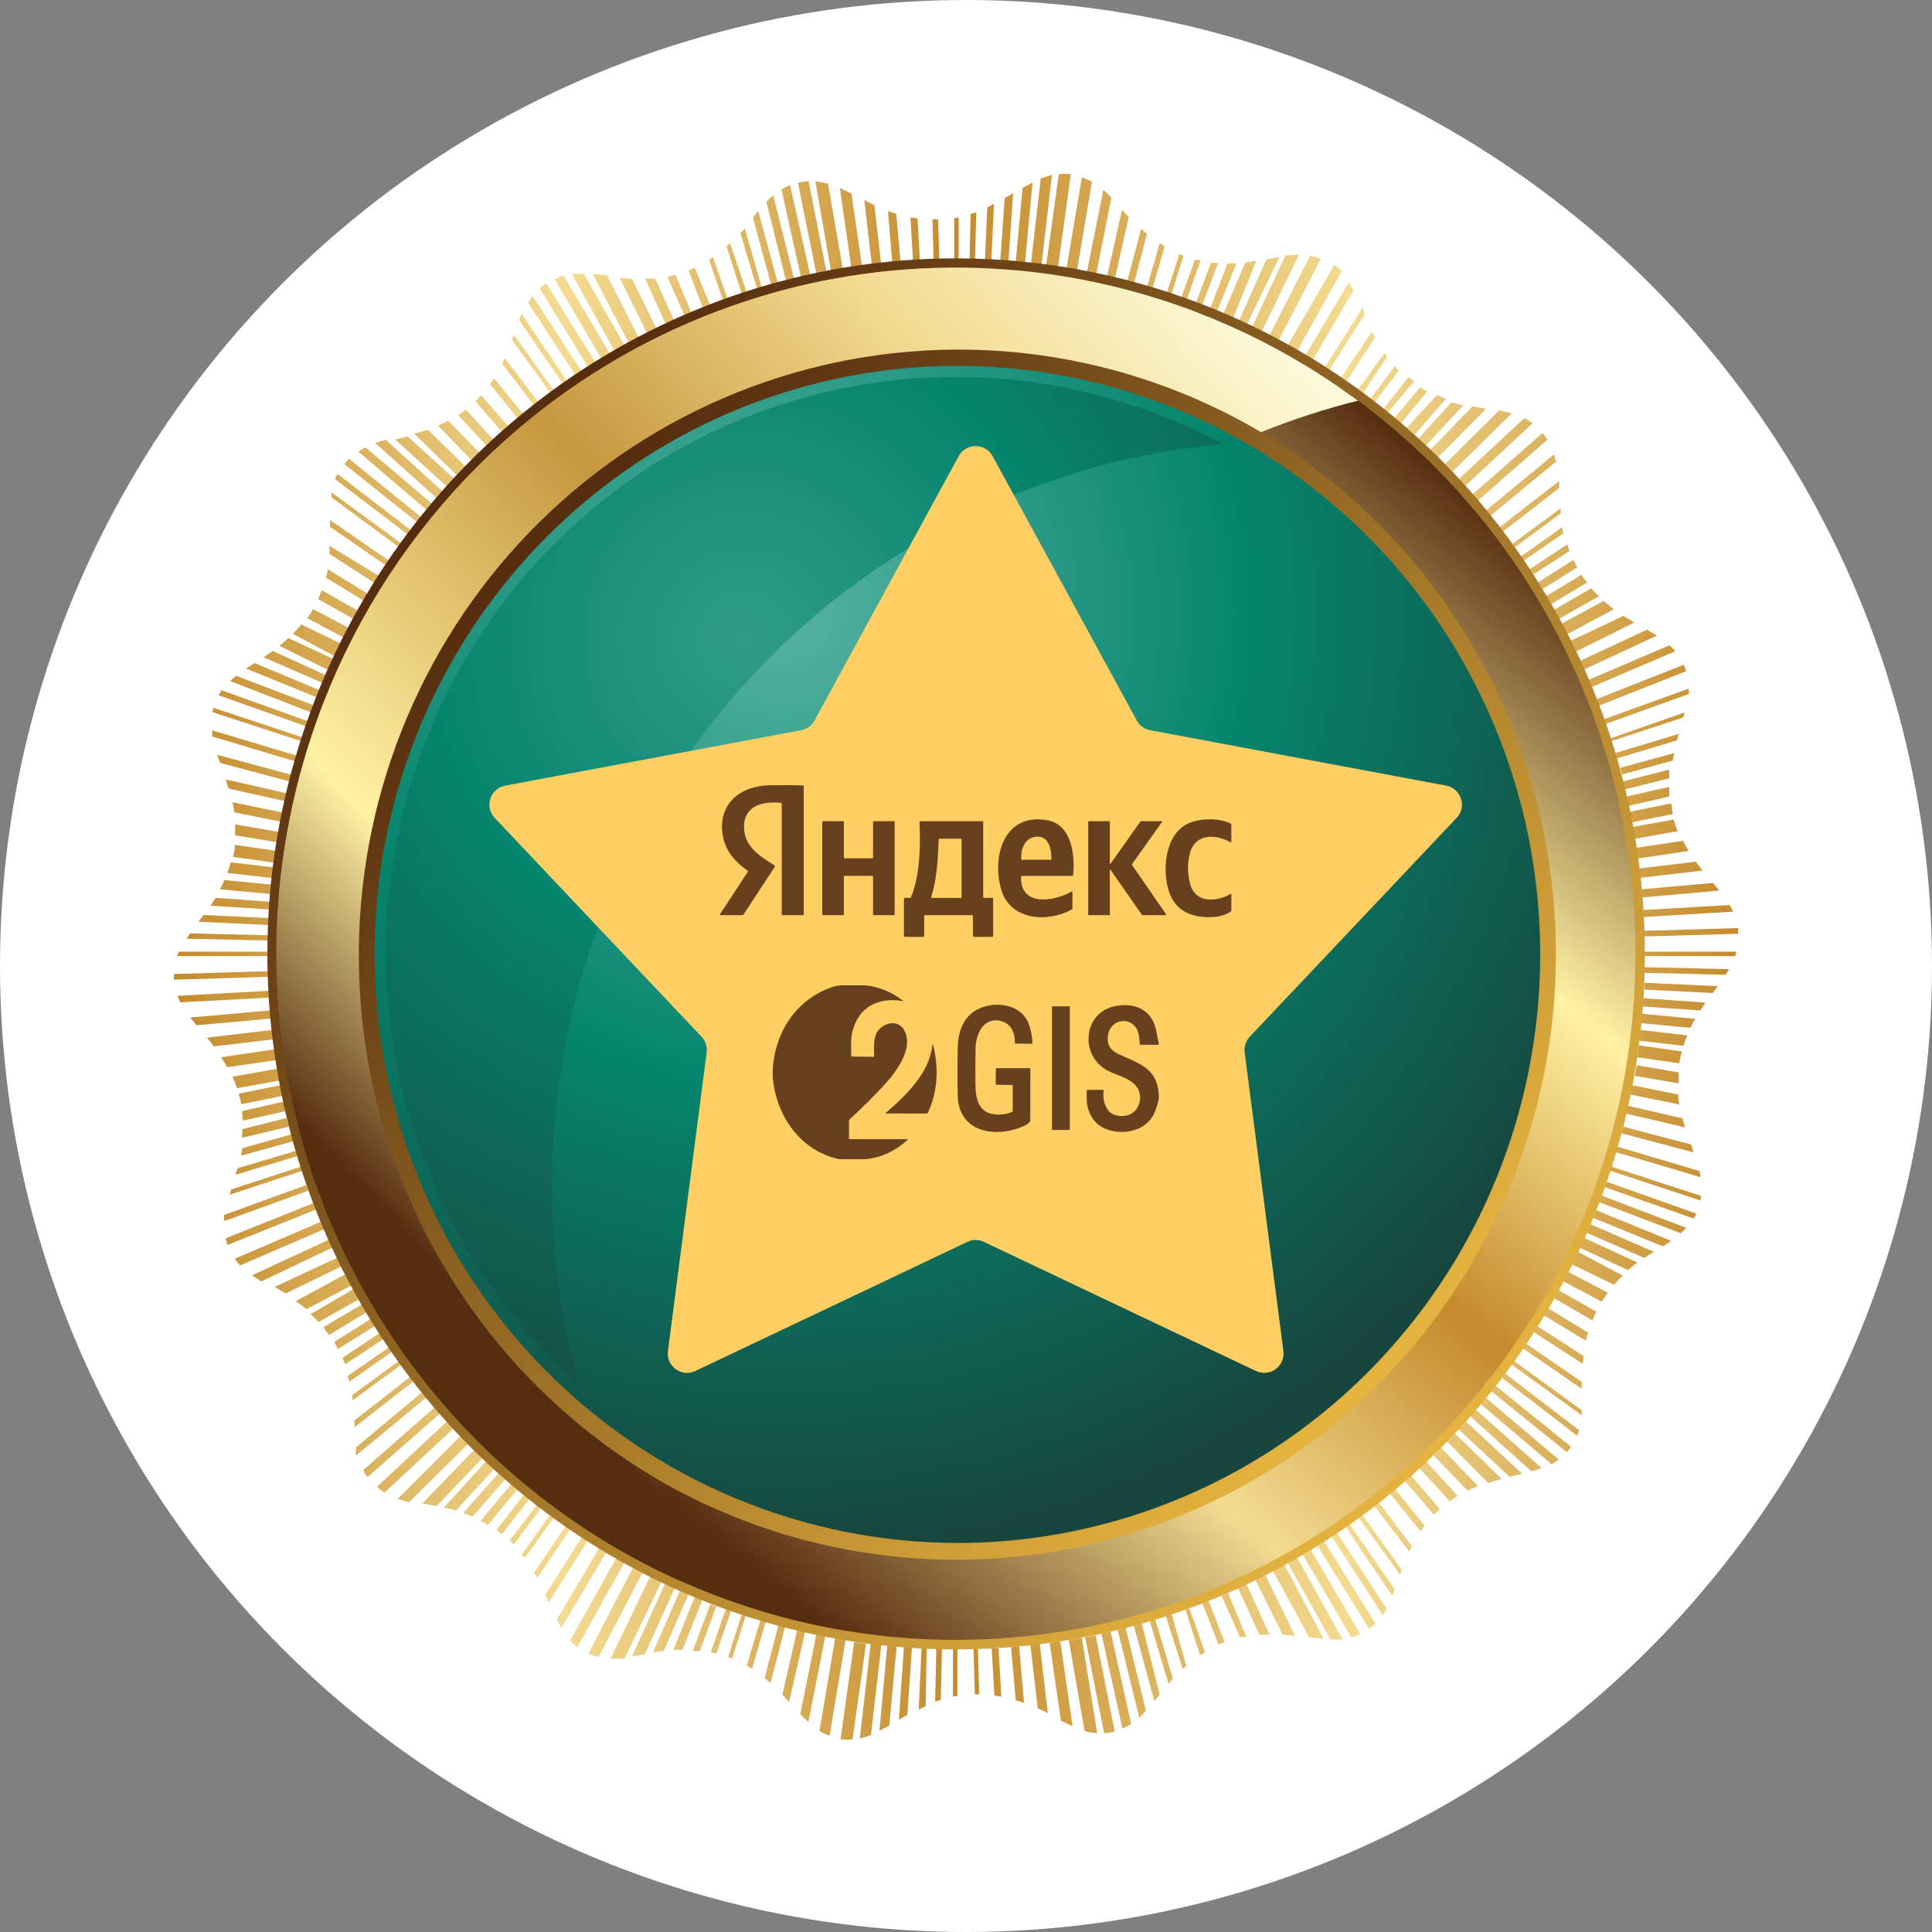
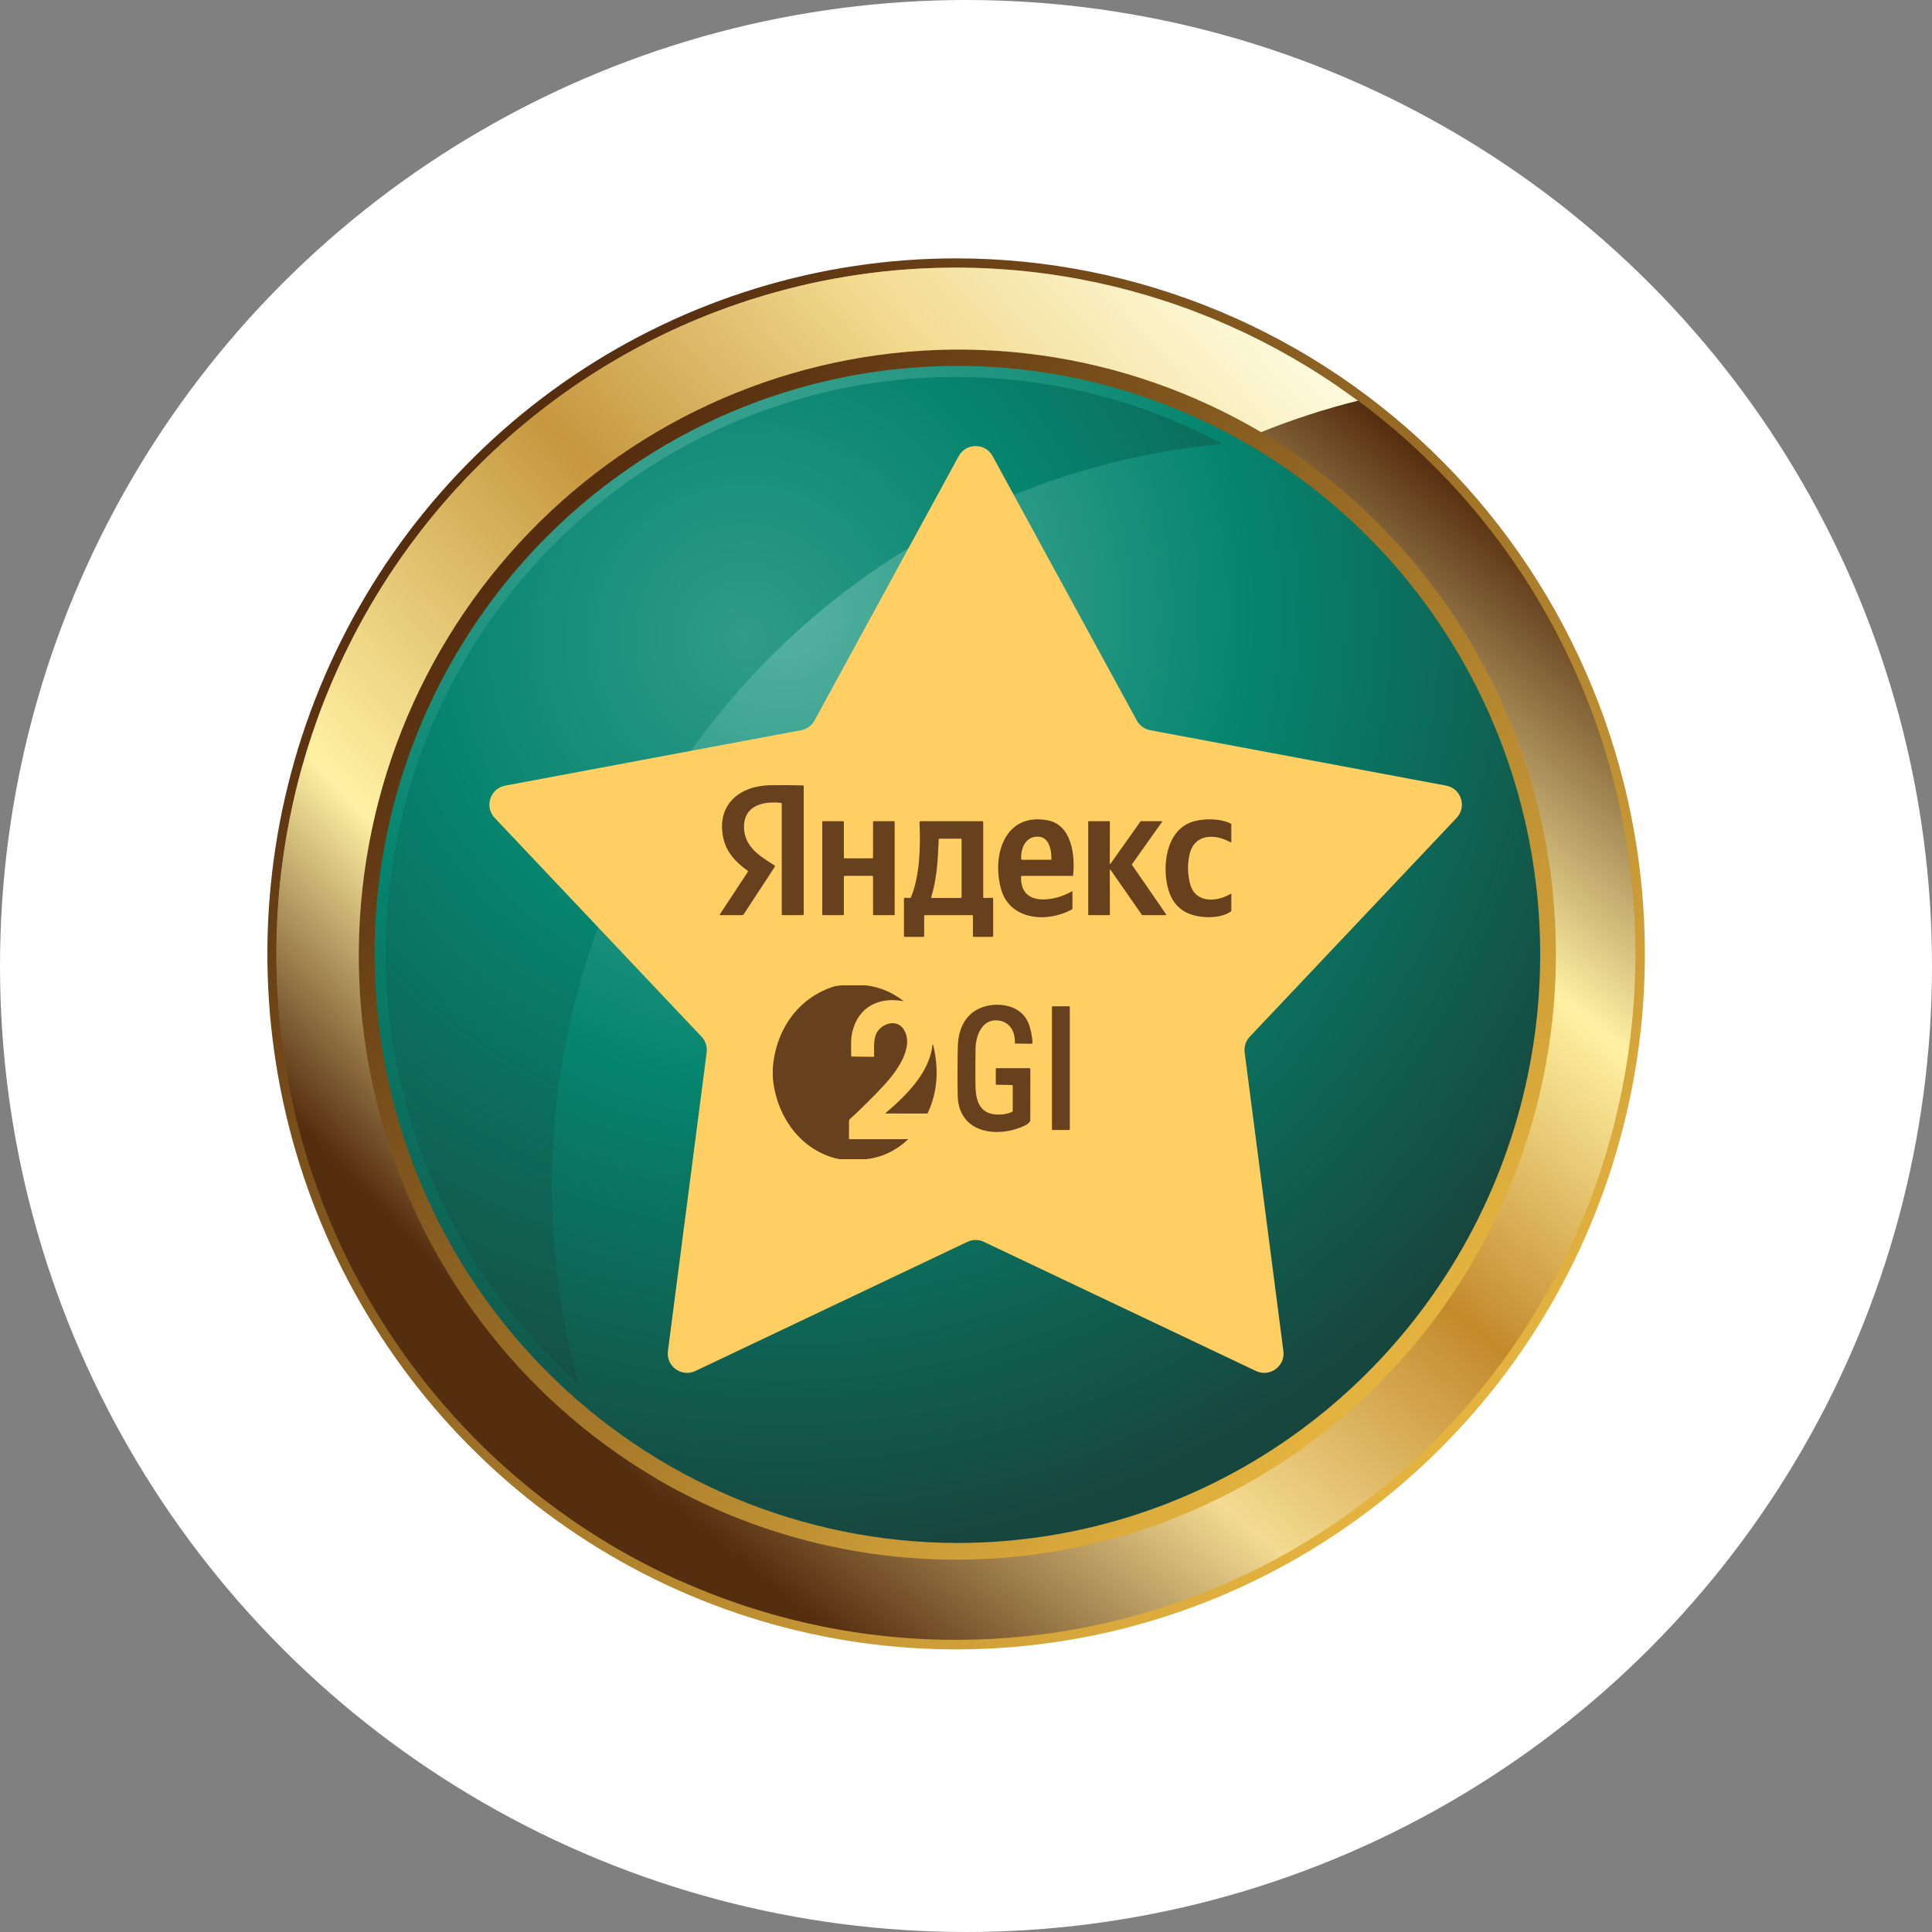
<svg xmlns="http://www.w3.org/2000/svg" width="100" height="100" viewBox="0 0 100 100" fill="none">
  <rect x="0" y="0" width="100" height="100" fill="#808080" stroke="none" />
  <circle cx="50" cy="50" r="50" fill="white" />
-   <path fill-rule="evenodd" clip-rule="evenodd" d="M38.651 86.222L39.358 83.851L39.634 83.936L38.927 86.373L38.665 86.222H38.651ZM38.601 83.622L37.894 85.851L37.688 85.765L38.396 83.551L38.608 83.622H38.601ZM37.844 83.365L37.575 83.265L36.79 85.522C36.886 85.537 36.98 85.558 37.073 85.587L37.844 83.365ZM37.094 83.093L36.224 85.458H35.856L36.762 83.029L37.094 83.158V83.093ZM36.351 82.808L35.962 82.643L34.859 85.394H35.325L36.351 82.822V82.808ZM35.644 82.5L34.356 85.458C34.158 85.458 33.974 85.508 33.79 85.544L35.205 82.308L35.651 82.508L35.644 82.5ZM34.936 82.179L33.373 85.622C33.139 85.665 32.92 85.708 32.708 85.737L34.434 81.943L34.936 82.179ZM34.229 81.836L33.67 81.565L31.597 85.851C31.731 85.862 31.866 85.862 32 85.851H32.319L34.229 81.893V81.836ZM33.274 81.365L32.786 81.1L30.458 85.587C30.626 85.665 30.802 85.728 30.982 85.772L33.274 81.365ZM32.333 80.85L29.885 85.251C29.75 85.15 29.625 85.038 29.51 84.915L31.908 80.629C32.043 80.714 32.191 80.793 32.333 80.872V80.85ZM31.399 80.314L29.05 84.265L29.015 84.186L28.824 83.815L31.038 80.093L31.399 80.314ZM30.423 79.743L28.392 82.951L28.222 82.55L30.125 79.55L30.423 79.743ZM29.517 79.157L29.276 78.986L27.649 81.393C27.706 81.486 27.755 81.586 27.805 81.679L29.517 79.157ZM28.647 78.535L28.463 78.4L27.02 80.457C27.069 80.522 27.112 80.586 27.161 80.643L28.661 78.564L28.647 78.535ZM28.003 78.057L26.588 79.95C26.524 79.879 26.454 79.814 26.383 79.743L27.798 77.878L28.024 78.057H28.003ZM27.395 77.6L25.98 79.407L25.69 79.2L27.105 77.378L27.395 77.6ZM26.779 77.092L26.454 76.821L24.883 78.714L25.258 78.928L26.779 77.092ZM26.171 76.571L25.803 76.249L23.977 78.314C24.14 78.371 24.303 78.428 24.466 78.5L26.164 76.549L26.171 76.571ZM25.576 76.042L23.595 78.185C23.383 78.121 23.178 78.071 22.98 78.028L25.166 75.628L25.576 76.014V76.042ZM24.989 75.456L22.605 77.95L21.862 77.821L24.565 75.021C24.713 75.171 24.855 75.314 25.01 75.456H24.989ZM24.225 74.742L21.19 77.735C21.02 77.735 20.858 77.657 20.695 77.607H20.56L23.857 74.306L24.246 74.706L24.225 74.742ZM23.482 73.963L23.15 73.563L19.506 76.964C19.632 77.07 19.764 77.168 19.902 77.257L23.482 73.927V73.963ZM22.775 73.163L22.499 72.842L18.792 76.099C18.858 76.224 18.933 76.344 19.018 76.457L22.775 73.163ZM22.067 72.341L21.841 72.063L18.424 74.921C18.42 74.971 18.42 75.021 18.424 75.071C18.417 75.161 18.417 75.252 18.424 75.342L22.011 72.377L22.067 72.341ZM21.395 71.499L18.346 73.877V73.52L21.232 71.263L21.409 71.499H21.395ZM20.758 70.641L18.254 72.477C18.254 72.391 18.254 72.306 18.218 72.22L20.624 70.456L20.758 70.641ZM20.32 69.948L20.129 69.741L18.006 71.213C18.006 71.313 18.063 71.413 18.084 71.513L20.32 69.948ZM19.874 69.284C19.803 69.184 19.74 69.091 19.676 68.984L17.723 70.284L17.865 70.62L19.874 69.284ZM19.435 68.612L17.49 69.827L17.306 69.491V69.455L19.223 68.248L19.442 68.612H19.435ZM19.018 67.898L17.03 69.098L16.733 68.705L18.742 67.505C18.82 67.648 18.905 67.791 18.99 67.926L19.018 67.898ZM18.615 67.183L18.339 66.698L16.075 68.019C16.22 68.146 16.357 68.282 16.485 68.427L18.608 67.234L18.615 67.183ZM18.226 66.469C18.127 66.29 18.027 66.105 17.936 65.919L15.311 67.348C15.495 67.476 15.679 67.612 15.863 67.762L18.197 66.533L18.226 66.469ZM17.73 65.519L14.794 66.948L14.214 66.612L17.49 65.083C17.575 65.247 17.652 65.412 17.737 65.583L17.73 65.519ZM17.263 64.547L13.528 66.326C13.36 66.23 13.197 66.125 13.04 66.012L17.03 64.162C17.094 64.311 17.164 64.462 17.235 64.612L17.263 64.547ZM16.782 63.626L16.613 63.233L12.148 65.154C12.232 65.275 12.325 65.39 12.424 65.497L16.782 63.626ZM16.379 62.597L16.252 62.261L11.674 64.097C11.703 64.213 11.739 64.328 11.78 64.44L16.379 62.597ZM16.004 61.611L11.604 63.204V63.14C11.604 63.054 11.604 62.968 11.604 62.883L15.848 61.34C15.884 61.432 15.912 61.525 15.947 61.611H16.004ZM15.657 60.597C15.657 60.525 15.608 60.454 15.587 60.382L11.957 61.568C11.957 61.661 11.908 61.747 11.88 61.84L15.657 60.597ZM15.417 59.832L12.198 60.804C12.198 60.697 12.261 60.582 12.29 60.468L15.367 59.553L15.452 59.832H15.417ZM15.198 59.061C15.198 58.946 15.134 58.825 15.098 58.711L12.537 59.432C12.537 59.561 12.495 59.696 12.474 59.818L15.226 59.061H15.198ZM14.985 58.31L12.537 58.889C12.537 58.746 12.537 58.596 12.537 58.446L14.844 57.867C14.844 58.003 14.908 58.146 14.943 58.282L14.985 58.31ZM14.801 57.503C14.759 57.339 14.731 57.182 14.695 57.017L12.537 57.51C12.537 57.682 12.537 57.846 12.587 58.003L14.816 57.503H14.801ZM14.66 56.717L12.495 57.153C12.457 56.97 12.41 56.789 12.354 56.61L14.525 56.167C14.525 56.346 14.589 56.532 14.632 56.717H14.66ZM14.504 55.924L14.398 55.31L12.035 55.731C12.12 55.917 12.198 56.117 12.269 56.324L14.504 55.924ZM14.327 54.867L11.759 55.239C11.66 55.06 11.554 54.888 11.448 54.724L14.221 54.31C14.221 54.495 14.271 54.681 14.299 54.867H14.327ZM14.179 53.795L11.073 54.16C10.955 54.003 10.835 53.852 10.712 53.71L14.101 53.31C14.101 53.474 14.101 53.638 14.15 53.803L14.179 53.795ZM14.066 52.717L10.167 53.067L9.849 52.667L14.03 52.295C14.03 52.438 14.03 52.581 14.03 52.717H14.066ZM13.952 51.638L9.34 51.881C9.275 51.775 9.223 51.663 9.184 51.545L13.952 51.281C13.952 51.402 13.952 51.523 13.952 51.638ZM13.903 50.559L9 50.709C9 50.609 9 50.509 9 50.416L13.896 50.266C13.896 50.366 13.896 50.466 13.896 50.559H13.903ZM13.903 49.487H9.17C9.196 49.41 9.227 49.333 9.262 49.259H13.889V49.487H13.903ZM13.903 48.68L9.658 48.587L9.835 48.309L13.896 48.409V48.694L13.903 48.68ZM13.952 47.88L10.274 47.709L10.535 47.358L13.952 47.523C13.952 47.637 13.952 47.759 13.952 47.88ZM13.952 47.073L10.896 46.88C10.981 46.751 11.073 46.615 11.158 46.473L13.988 46.673C13.988 46.816 13.988 46.959 13.988 47.094L13.952 47.073ZM14.009 46.273L11.391 46.03C11.469 45.88 11.547 45.715 11.618 45.551L14.051 45.787L14.009 46.273ZM14.094 45.451L11.766 45.18C11.83 45.008 11.894 44.822 11.943 44.637L14.158 44.894L14.094 45.451ZM14.186 44.658L14.271 44.036L12.148 43.729V43.879C12.148 44.044 12.092 44.201 12.056 44.351L13.804 44.594L14.221 44.658H14.186ZM14.341 43.594L12.169 43.236C12.169 43.044 12.169 42.858 12.169 42.672L14.426 43.058C14.426 43.243 14.363 43.429 14.334 43.615L14.341 43.594ZM14.525 42.529L12.12 42.043C12.12 41.865 12.07 41.686 12.035 41.522L14.66 42.065C14.66 42.222 14.596 42.386 14.561 42.55L14.525 42.529ZM14.745 41.465L11.83 40.815C11.787 40.65 11.731 40.493 11.681 40.343L14.823 41.057C14.823 41.2 14.759 41.336 14.724 41.472L14.745 41.465ZM14.992 40.45C14.992 40.336 15.056 40.222 15.084 40.1L11.243 39.071L11.391 39.486L14.992 40.45ZM15.275 39.407L10.981 38.121C10.981 38.043 10.981 37.964 10.981 37.885V37.8L15.367 39.114L15.283 39.393L15.275 39.407ZM15.587 38.378C15.587 38.307 15.636 38.236 15.657 38.164L11.045 36.635C11.045 36.707 11.009 36.785 10.988 36.857L15.587 38.364V38.378ZM15.841 37.593L11.313 35.985C11.363 35.899 11.412 35.814 11.469 35.728L15.933 37.328L15.841 37.593ZM16.11 36.878L11.908 35.249L12.219 34.978L16.238 36.507L16.11 36.849V36.878ZM16.393 36.121C16.443 35.992 16.499 35.864 16.556 35.728L13.174 34.321C13.026 34.413 12.877 34.506 12.736 34.606L16.393 36.092V36.121ZM16.697 35.406L16.889 34.956L14.115 33.692L13.641 34.02L16.697 35.349V35.406ZM17.016 34.692L14.462 33.428C14.617 33.306 14.773 33.17 14.929 33.027L17.249 34.106L17.016 34.613V34.692ZM17.348 33.978L15.162 32.806C15.304 32.656 15.452 32.499 15.594 32.32L17.624 33.306L17.348 33.87V33.978ZM17.822 33.013C17.907 32.849 17.992 32.684 18.084 32.52L16.209 31.527C16.11 31.692 16.011 31.849 15.905 31.999L17.822 33.013ZM18.332 32.063L16.464 31.006C16.535 30.849 16.598 30.698 16.655 30.548L18.565 31.634L18.332 32.063ZM18.862 31.127C18.933 31.006 19.004 30.877 19.082 30.756L16.959 29.462C16.959 29.605 16.903 29.755 16.867 29.898L18.877 31.127H18.862ZM19.421 30.198L17.051 28.669C17.051 28.527 17.051 28.391 17.051 28.255L19.612 29.805C19.541 29.905 19.478 30.006 19.414 30.105L19.421 30.198ZM20.009 29.298L20.178 29.055L17.079 26.912V27.269L20.001 29.284L20.009 29.298ZM20.624 28.305L20.758 28.119L17.157 25.483C17.157 25.569 17.157 25.655 17.157 25.74L20.624 28.305ZM21.098 27.662L17.348 24.805C17.348 24.712 17.433 24.619 17.476 24.533L21.275 27.455L21.098 27.691V27.662ZM21.586 27.026L17.822 24.019C17.899 23.923 17.982 23.833 18.07 23.747L21.805 26.769C21.735 26.862 21.657 26.955 21.586 27.055V27.026ZM22.081 26.398L18.544 23.369C18.652 23.295 18.765 23.23 18.884 23.176H18.94L22.393 26.098L22.117 26.419L22.081 26.398ZM22.598 25.783L19.414 22.926C19.591 22.869 19.782 22.811 19.973 22.768L22.923 25.448L22.598 25.812V25.783ZM23.128 25.183L23.503 24.776L21.098 22.59L20.447 22.74L23.15 25.205L23.128 25.183ZM23.666 24.597L24.098 24.147L22.145 22.24C21.912 22.318 21.685 22.383 21.438 22.447L23.638 24.59L23.666 24.597ZM24.416 23.826L24.812 23.433L23.206 21.775C23.032 21.871 22.855 21.956 22.676 22.033L24.416 23.826ZM25.187 23.076L23.716 21.49L24.119 21.204L25.534 22.761L25.18 23.097L25.187 23.076ZM25.98 22.361L24.607 20.761C24.713 20.661 24.805 20.561 24.904 20.461L26.319 22.076L26.001 22.361H25.98ZM26.793 21.647L27.069 21.418L25.569 19.575C25.506 19.682 25.435 19.782 25.364 19.882L26.779 21.647H26.793ZM27.628 20.968L27.855 20.797L26.128 18.539C26.086 18.632 26.043 18.732 25.994 18.832L27.628 20.975V20.968ZM28.477 20.325L26.503 17.589L26.595 17.332L28.661 20.189L28.477 20.325ZM29.121 19.854L26.871 16.567C26.913 16.453 26.956 16.346 26.998 16.246L29.361 19.732C29.284 19.791 29.204 19.846 29.121 19.896V19.854ZM29.779 19.404L27.317 15.646L27.395 15.589C27.447 15.496 27.506 15.408 27.572 15.324L30.111 19.225L29.814 19.425L29.779 19.404ZM30.451 18.961L30.805 18.739L28.279 14.674C28.157 14.749 28.041 14.832 27.932 14.924L30.451 19.018V18.961ZM31.123 18.539L31.548 18.289L29.177 14.274C29.014 14.313 28.856 14.368 28.703 14.438L31.123 18.561V18.539ZM31.831 18.132L32.319 17.86L30.225 14.188C30.017 14.171 29.809 14.171 29.602 14.188L31.795 18.139L31.831 18.132ZM32.538 17.739L30.67 14.167L31.42 14.26L33.054 17.468L32.503 17.76L32.538 17.739ZM33.486 17.239L32.071 14.381L32.715 14.438L33.974 17.003L33.479 17.253L33.486 17.239ZM34.448 16.767L34.887 16.56L33.911 14.417C33.727 14.417 33.557 14.417 33.387 14.417L34.448 16.753V16.767ZM35.425 16.325L34.54 14.324L34.958 14.224L35.778 16.16L35.389 16.325H35.425ZM36.415 15.91L36.748 15.781L35.962 13.86L35.637 14.003L36.38 15.932L36.415 15.91ZM37.413 15.524L36.705 13.46L36.896 13.303L37.653 15.446L37.377 15.539L37.413 15.524ZM38.424 15.174L38.637 15.103L37.788 12.588L37.604 12.752L38.389 15.189L38.424 15.174ZM39.181 14.931L38.325 12.074L38.552 11.816L39.422 14.874L39.146 14.953L39.181 14.931ZM39.91 14.731L40.257 14.639L39.245 10.924L38.969 11.259L39.91 14.731ZM40.681 14.524L39.669 10.445C39.783 10.323 39.903 10.216 40.023 10.109L41.092 14.396L40.681 14.503V14.524ZM41.452 14.331L41.933 14.224L40.893 9.58C40.739 9.641 40.59 9.715 40.448 9.802L41.452 14.331ZM42.252 14.16L41.297 9.459C41.478 9.416 41.663 9.388 41.849 9.373L42.775 14.053L42.252 14.16ZM43.009 14.017L43.624 13.917L42.853 9.488H42.754C42.574 9.438 42.389 9.406 42.202 9.395L43.009 14.017ZM44.063 13.838L43.469 9.73C43.667 9.816 43.865 9.916 44.07 10.016L44.615 13.767L44.063 13.845V13.838ZM45.124 13.695L44.735 10.359L45.259 10.623L45.605 13.638L45.124 13.695ZM46.185 13.581L45.959 10.924L46.391 11.066L46.61 13.538L46.185 13.581ZM47.254 13.495L47.126 11.252L47.487 11.309L47.615 13.453H47.254V13.495ZM48.322 13.445L48.265 11.352H48.556L48.619 13.417H48.329L48.322 13.445ZM49.39 13.445V11.302L49.617 11.259V13.41H49.39V13.445ZM50.183 13.445L50.239 11.081L50.529 10.988L50.473 13.453L50.183 13.445ZM50.982 13.445L51.102 10.731L51.449 10.545L51.315 13.453H50.961L50.982 13.445ZM51.775 13.488L52.001 10.259L52.44 10.002L52.199 13.517H51.775V13.488ZM52.574 13.553L52.928 9.73C53.098 9.63 53.267 9.538 53.444 9.452L53.055 13.588L52.574 13.545V13.553ZM53.366 13.624L53.911 13.688L54.449 9.066C54.338 9.086 54.23 9.115 54.123 9.152L53.869 9.238L53.366 13.617V13.624ZM54.152 13.717L54.803 9.016C55.01 8.995 55.218 8.995 55.425 9.016L54.767 13.803L54.152 13.71V13.717ZM55.206 13.874L55.751 13.967L56.522 9.409C56.356 9.314 56.18 9.237 55.998 9.18L55.206 13.867V13.874ZM56.26 14.067L57.109 9.83C57.251 9.952 57.385 10.088 57.526 10.23L56.748 14.153L56.267 14.06L56.26 14.067ZM57.307 14.281L57.717 14.381L58.425 11.231C58.305 11.109 58.191 10.981 58.078 10.859L57.307 14.274V14.281ZM58.354 14.539L59.062 11.845L59.366 12.102L58.708 14.631L58.368 14.539H58.354ZM59.38 14.817L60.024 12.588L60.286 12.745L59.663 14.889L59.38 14.803V14.817ZM60.406 15.131L61.043 13.145L61.255 13.231L60.646 15.196L60.434 15.124L60.406 15.131ZM61.156 15.389L61.432 15.489L62.139 13.488L61.856 13.424L61.149 15.389H61.156ZM61.906 15.66L62.684 13.588L63.045 13.624L62.238 15.767L61.906 15.639V15.66ZM62.613 15.946L63.002 16.11L64 13.631H63.54L62.649 15.939L62.613 15.946ZM63.321 16.253L64.46 13.581L65.026 13.503L63.837 16.446L63.392 16.246L63.321 16.253ZM64.028 16.575L64.531 16.81L66.221 13.303L65.556 13.424L64.141 16.582L64.028 16.575ZM64.736 16.91L65.295 17.189L67.233 13.181C66.996 13.184 66.76 13.201 66.526 13.231L64.835 16.875L64.736 16.91ZM65.691 17.389L67.813 13.238C67.999 13.277 68.182 13.332 68.358 13.402L66.151 17.689L65.655 17.425L65.691 17.389ZM66.639 17.903L69.066 13.71C69.204 13.8 69.334 13.903 69.455 14.017L67.162 18.139L66.738 17.896L66.639 17.903ZM67.566 18.439L67.927 18.661L70.049 15.046C69.98 14.899 69.9 14.758 69.808 14.624L67.537 18.439H67.566ZM68.478 19.011L68.775 19.204L70.622 16.296L70.551 15.882L68.577 19.018L68.478 19.011ZM69.377 19.596L71.011 17.175C71.061 17.275 71.11 17.375 71.167 17.468L69.709 19.732L69.476 19.561L69.377 19.596ZM70.247 20.218L71.662 18.268L71.803 18.461L70.551 20.347L70.367 20.211L70.247 20.218ZM70.884 20.697L71.117 20.875L72.405 19.168L72.2 18.953L70.884 20.697ZM71.513 21.19L71.789 21.411L73.197 19.732L73.02 19.604L72.914 19.511L71.612 21.161L71.513 21.19ZM72.136 21.697L73.501 20.047C73.629 20.125 73.749 20.197 73.876 20.261L72.461 21.968L72.143 21.697H72.136ZM72.744 22.211L74.372 20.447L74.846 20.64L73.204 22.526L72.844 22.197L72.744 22.211ZM73.339 22.747L73.742 23.126L75.737 20.982C75.539 20.94 75.334 20.882 75.129 20.818L73.339 22.783V22.747ZM73.919 23.297L74.365 23.733L76.919 21.161L76.211 21.032L74.018 23.304L73.919 23.297ZM74.796 24.019L75.178 24.419L78.249 21.39C78.043 21.332 77.824 21.282 77.605 21.24L74.796 24.019ZM75.504 24.797L78.892 21.647C79.046 21.718 79.19 21.807 79.324 21.911L75.836 25.155C75.73 25.033 75.617 24.919 75.504 24.797ZM76.211 25.598L79.841 22.411C79.93 22.526 80.015 22.64 80.095 22.754L76.487 25.919L76.211 25.619V25.598ZM76.919 26.419L80.456 23.504V23.54C80.456 23.654 80.513 23.776 80.541 23.89L77.145 26.698L76.919 26.441V26.419ZM77.626 27.284L77.803 27.512L80.704 25.255V24.897L77.626 27.284ZM78.27 28.141L78.404 28.327L80.781 26.576V26.312L78.291 28.141H78.27ZM78.73 28.798L80.852 27.291C80.852 27.391 80.895 27.491 80.923 27.598L78.864 29.027L78.694 28.791L78.73 28.798ZM79.183 29.455L81.114 28.177L81.241 28.52L79.359 29.734C79.289 29.634 79.225 29.534 79.161 29.434L79.183 29.455ZM79.614 30.134C79.692 30.256 79.763 30.377 79.841 30.491L81.638 29.363L81.439 28.984L79.614 30.134ZM80.039 30.849C80.124 30.984 80.201 31.127 80.286 31.27L82.147 30.155C82.048 30.027 81.949 29.898 81.857 29.755L80.039 30.849ZM80.442 31.563L82.359 30.448C82.484 30.593 82.616 30.732 82.755 30.863L80.689 32.034C80.597 31.87 80.513 31.706 80.421 31.549L80.442 31.563ZM80.831 32.277L83.003 31.106C83.182 31.263 83.359 31.406 83.534 31.534L81.121 32.827C81.022 32.642 80.93 32.456 80.831 32.277ZM81.326 33.227L81.567 33.728L84.595 32.22L84.029 31.877L81.305 33.163L81.326 33.227ZM81.793 34.199C81.857 34.349 81.928 34.499 81.998 34.649L85.762 32.899L85.253 32.592L81.793 34.199ZM82.232 35.185L86.413 33.399C86.521 33.494 86.623 33.597 86.717 33.706L82.38 35.564C82.331 35.435 82.274 35.299 82.218 35.171L82.232 35.185ZM82.642 36.185L87.149 34.406C87.197 34.516 87.24 34.628 87.276 34.742L82.769 36.521L82.642 36.185ZM83.024 37.192L83.116 37.471L87.411 35.921C87.411 35.828 87.411 35.735 87.411 35.642L83.01 37.228L83.024 37.192ZM83.371 38.214L87.191 36.878C87.191 36.971 87.142 37.057 87.114 37.142L83.413 38.357L83.35 38.143L83.371 38.214ZM83.611 38.978C83.611 39.071 83.661 39.164 83.689 39.257L86.802 38.321C86.802 38.207 86.866 38.093 86.901 37.985L83.611 38.978ZM83.831 39.75L86.661 38.978L86.576 39.371L83.951 40.086C83.951 39.964 83.894 39.85 83.859 39.736L83.831 39.75ZM83.993 40.45C83.993 40.586 84.064 40.722 84.093 40.864L86.399 40.286C86.399 40.129 86.399 39.979 86.399 39.836L83.993 40.45ZM84.184 41.229L86.399 40.729C86.399 40.893 86.399 41.057 86.399 41.229L84.276 41.715L84.17 41.229H84.184ZM84.354 42.015L84.46 42.565L86.583 42.136L86.54 41.879C86.54 41.779 86.54 41.686 86.491 41.586L84.368 42.015H84.354ZM84.503 42.801L86.625 42.422C86.691 42.632 86.762 42.831 86.838 43.022L84.574 43.422C84.545 43.217 84.51 43.01 84.468 42.801H84.503ZM84.701 43.879L87.114 43.522C87.2 43.702 87.297 43.876 87.403 44.044L84.779 44.437C84.779 44.251 84.729 44.065 84.701 43.879ZM84.842 44.951L87.778 44.601C87.892 44.765 88.012 44.915 88.125 45.058L84.899 45.437C84.899 45.28 84.864 45.115 84.842 44.951ZM84.956 46.03L88.663 45.701L88.995 46.094L84.991 46.451C84.991 46.308 84.991 46.166 84.991 46.03H84.956ZM85.04 47.101L89.526 46.844C89.57 46.916 89.61 46.989 89.646 47.066L89.717 47.187L85.062 47.466V47.101H85.04ZM85.09 48.18L89.965 48.037C89.965 48.137 89.965 48.237 89.965 48.33L85.069 48.473C85.069 48.38 85.069 48.28 85.069 48.18H85.09ZM85.09 49.259H89.88L89.816 49.487H85.09V49.259ZM85.09 50.059L89.498 50.166L89.314 50.452L85.069 50.352C85.069 50.259 85.069 50.159 85.069 50.059H85.09ZM85.09 50.866L88.918 51.045L88.656 51.395L85.118 51.224C85.118 51.102 85.118 50.988 85.118 50.866H85.09ZM85.055 51.666L88.281 51.895L88.005 52.302L85.026 52.095C85.026 51.952 85.026 51.809 85.026 51.666H85.055ZM84.991 52.474L87.743 52.731C87.658 52.881 87.573 53.038 87.496 53.202L84.949 52.959L84.991 52.474ZM84.913 53.31L87.333 53.595C87.262 53.767 87.191 53.945 87.135 54.131L84.85 53.867L84.913 53.31ZM84.814 54.103C84.814 54.312 84.786 54.519 84.729 54.724L86.915 55.031C86.951 54.817 87 54.617 87.05 54.424L84.814 54.103ZM84.701 55.131L86.887 55.51C86.887 55.703 86.887 55.889 86.887 56.074L84.63 55.689C84.63 55.503 84.687 55.317 84.722 55.131H84.701ZM84.475 56.167L86.859 56.653C86.859 56.834 86.88 57.005 86.922 57.167L84.383 56.653C84.383 56.489 84.446 56.331 84.475 56.167ZM84.255 57.232L87.085 57.889C87.128 58.046 87.17 58.203 87.22 58.353L84.163 57.639C84.199 57.496 84.227 57.36 84.255 57.225V57.232ZM83.993 58.31C83.993 58.425 83.937 58.539 83.901 58.653L87.658 59.646L87.531 59.239L83.993 58.31ZM83.718 59.353L87.962 60.611C87.99 60.717 88.012 60.824 88.026 60.932L83.633 59.632L83.718 59.353ZM83.399 60.382L83.335 60.597L88.012 62.133L88.054 61.904L83.399 60.382ZM83.166 61.168L87.807 62.818C87.764 62.904 87.722 62.99 87.672 63.076L83.067 61.447L83.166 61.168ZM82.897 61.883L87.283 63.554L87.241 63.597L87 63.833L82.755 62.218L82.883 61.883H82.897ZM82.614 62.64C82.557 62.768 82.508 62.897 82.451 63.033L86.073 64.512L86.498 64.226L82.614 62.64ZM82.31 63.354C82.246 63.504 82.182 63.654 82.112 63.804L85.111 65.112L85.599 64.79L82.31 63.361V63.354ZM81.991 64.069L84.751 65.347C84.584 65.47 84.423 65.601 84.269 65.74L81.758 64.576L81.991 64.069ZM81.652 64.783L83.993 66.026C83.845 66.169 83.689 66.326 83.541 66.498L81.383 65.455C81.475 65.269 81.567 65.083 81.652 64.897V64.783ZM81.163 65.826L80.909 66.319L82.911 67.376C83.01 67.212 83.116 67.062 83.222 66.912L81.163 65.826ZM80.661 66.776L82.621 67.891C82.55 68.041 82.487 68.191 82.423 68.341L80.456 67.205C80.541 67.062 80.619 66.919 80.697 66.776H80.661ZM80.124 67.712L79.911 68.084L82.09 69.398C82.09 69.262 82.161 69.12 82.204 68.977L80.124 67.712ZM79.565 68.634L81.956 70.184C81.956 70.32 81.956 70.448 81.913 70.584L79.374 68.941L79.565 68.634ZM78.977 69.541L78.815 69.784L81.871 71.884V71.527L78.963 69.527L78.977 69.541ZM78.383 70.456L78.249 70.641L81.871 73.256V72.992L78.334 70.42L78.383 70.456ZM77.909 71.098L81.737 74.028C81.709 74.125 81.673 74.221 81.63 74.313L77.732 71.313L77.909 71.077V71.098ZM77.421 71.734L81.319 74.885C81.249 74.982 81.174 75.075 81.093 75.163L77.202 72.02L77.421 71.734ZM76.919 72.363L80.682 75.549C80.566 75.639 80.443 75.72 80.314 75.792L76.65 72.684L76.919 72.363ZM76.402 72.977L79.805 75.999H79.756C79.593 76.056 79.43 76.106 79.26 76.149L76.084 73.292L76.402 72.927V72.977ZM75.879 73.577L75.497 73.985L78.128 76.435C78.348 76.378 78.574 76.335 78.786 76.285L75.879 73.577ZM75.334 74.163L74.902 74.613L77.025 76.757C77.258 76.678 77.492 76.614 77.732 76.556L75.313 74.199L75.334 74.163ZM74.591 74.935L74.195 75.328L75.971 77.164C76.154 77.071 76.331 76.992 76.508 76.921L74.591 74.935ZM73.82 75.649L75.447 77.428C75.313 77.514 75.171 77.607 75.037 77.707L73.459 75.985L73.82 75.649ZM73.027 76.364L74.527 78.114C74.421 78.207 74.322 78.307 74.223 78.407L72.709 76.649L73.027 76.364ZM72.214 77.078L71.938 77.307L73.53 79.264C73.593 79.164 73.671 79.064 73.742 78.971L72.214 77.078ZM71.379 77.793L71.145 77.964L72.942 80.314L73.084 80.029L71.379 77.793ZM70.53 78.435L72.553 81.25L72.461 81.507L70.339 78.571L70.523 78.435H70.53ZM69.879 78.907L72.186 82.272C72.143 82.386 72.108 82.493 72.058 82.6L69.646 79.028L69.879 78.864V78.907ZM69.221 79.357L71.768 83.265C71.713 83.385 71.647 83.5 71.57 83.608L68.924 79.521L69.221 79.321V79.357ZM68.556 79.8L71.188 84.029C71.084 84.128 70.973 84.219 70.856 84.301L68.195 80.014L68.556 79.793V79.8ZM67.849 80.222L67.431 80.472L69.943 84.758C70.1 84.707 70.254 84.645 70.403 84.572L67.849 80.222ZM67.141 80.629L66.66 80.9L68.86 84.858H68.91C69.103 84.879 69.297 84.879 69.49 84.858L67.141 80.636V80.629ZM66.434 81.022L65.889 81.314L67.764 84.744L68.514 84.829L66.497 81.007L66.434 81.022ZM65.493 81.522L67.035 84.672C66.823 84.672 66.611 84.622 66.384 84.608L64.969 81.75L65.464 81.5L65.493 81.522ZM64.531 81.993L64.085 82.2L65.189 84.615H65.712L64.531 82.022V81.993ZM63.554 82.436L64.509 84.708L64.184 84.744L63.229 82.6L63.618 82.436H63.554ZM62.564 82.85L62.231 82.979L63.073 85.122L63.3 85.022H63.399L62.564 82.879V82.85ZM61.559 83.236L62.373 85.522L62.118 85.68L61.354 83.315L61.623 83.222L61.559 83.236ZM60.554 83.586L60.342 83.658L61.219 86.387L61.403 86.222L60.646 83.551L60.554 83.586ZM59.797 83.829L60.71 86.901L60.484 87.158L59.514 83.908L59.797 83.829ZM59.033 84.051L58.687 84.144L59.748 88.044L60.024 87.709L59.097 84.029L59.033 84.051ZM58.262 84.258L59.316 88.544L59.097 88.773L58.97 88.909L57.852 84.365L58.262 84.265V84.258ZM57.484 84.451L57.01 84.558L58.099 89.466C58.257 89.403 58.408 89.326 58.552 89.237L57.484 84.451ZM56.706 84.622L57.696 89.623C57.518 89.672 57.336 89.703 57.151 89.716L56.168 84.751L56.706 84.644V84.622ZM55.928 84.779L55.319 84.879L56.14 89.602C56.352 89.661 56.571 89.695 56.791 89.702L55.991 84.744L55.928 84.779ZM54.88 84.958L55.517 89.352C55.319 89.266 55.114 89.166 54.916 89.066L54.329 85.037L54.88 84.958ZM53.819 85.101L54.237 88.673L53.713 88.416L53.331 85.122L53.819 85.065V85.101ZM52.751 85.215L53.006 88.151C52.864 88.094 52.72 88.044 52.574 88.001L52.334 85.258L52.751 85.215ZM51.683 85.301L51.831 87.816L51.47 87.758L51.329 85.322H51.683V85.301ZM50.614 85.351L50.685 87.701H50.459L50.388 85.358H50.678L50.614 85.351ZM49.553 85.351V87.773L49.327 87.816V85.351H49.553ZM48.754 85.351L48.697 87.98L48.4 88.08L48.464 85.344L48.754 85.351ZM47.961 85.351L47.912 88.316L47.551 88.487L47.7 85.315H48.053L47.961 85.351ZM47.204 85.265L46.964 88.759L46.525 89.016L46.787 85.237H47.204V85.265ZM46.412 85.201L46.03 89.309C45.86 89.409 45.69 89.502 45.52 89.587L45.924 85.158C46.086 85.158 46.249 85.158 46.412 85.201ZM45.619 85.129L45.068 85.065L44.502 89.973C44.701 89.938 44.895 89.88 45.082 89.802L45.619 85.129ZM44.834 85.029L44.127 90.03C43.919 90.048 43.711 90.048 43.504 90.03L44.212 84.987C44.419 85.02 44.624 85.049 44.827 85.072L44.834 85.029ZM43.773 84.879L43.228 84.787L42.414 89.595C42.58 89.696 42.755 89.78 42.938 89.845L43.773 84.844V84.879ZM42.719 84.686L41.842 89.13C41.7 89.002 41.559 88.866 41.424 88.723L42.252 84.594L42.726 84.686H42.719ZM41.672 84.465L41.261 84.372L40.497 87.723C40.617 87.844 40.731 87.973 40.844 88.094L41.672 84.465ZM40.632 84.215L40.285 84.122L39.578 86.865C39.684 86.944 39.783 87.03 39.882 87.115L40.632 84.215Z" fill="url(#paint0_linear_10_721)" />
  <path fill-rule="evenodd" clip-rule="evenodd" d="M49.489 13.373C42.438 13.373 35.546 15.485 29.683 19.44C23.821 23.396 19.251 29.018 16.553 35.596C13.855 42.174 13.149 49.413 14.524 56.396C15.9 63.379 19.295 69.793 24.281 74.828C29.267 79.862 35.619 83.291 42.534 84.68C49.45 86.069 56.618 85.356 63.132 82.632C69.646 79.907 75.214 75.293 79.132 69.373C83.049 63.453 85.14 56.493 85.14 49.373C85.14 44.645 84.218 39.964 82.426 35.596C80.634 31.229 78.008 27.26 74.698 23.917C71.388 20.575 67.457 17.923 63.132 16.114C58.807 14.305 54.171 13.373 49.489 13.373Z" fill="url(#paint1_linear_10_721)" />
  <path fill-rule="evenodd" clip-rule="evenodd" d="M49.489 84.879C42.533 84.88 35.733 82.799 29.948 78.897C24.163 74.995 19.654 69.449 16.992 62.959C14.329 56.47 13.632 49.328 14.989 42.439C16.345 35.549 19.695 29.221 24.614 24.254C29.533 19.287 35.8 15.904 42.623 14.534C49.446 13.164 56.518 13.868 62.944 16.557C69.371 19.245 74.863 23.799 78.727 29.64C82.591 35.481 84.653 42.348 84.651 49.373C84.651 54.035 83.742 58.653 81.975 62.96C80.208 67.268 77.618 71.182 74.353 74.479C71.088 77.776 67.211 80.392 62.945 82.176C58.679 83.96 54.107 84.879 49.489 84.879Z" fill="url(#paint2_linear_10_721)" />
  <path fill-rule="evenodd" clip-rule="evenodd" d="M49.489 18.017C43.348 18.016 37.343 19.853 32.236 23.298C27.129 26.742 23.148 31.639 20.797 37.368C18.445 43.098 17.829 49.403 19.027 55.485C20.224 61.568 23.181 67.156 27.523 71.542C31.865 75.928 37.398 78.915 43.422 80.125C49.446 81.336 55.689 80.715 61.364 78.342C67.038 75.969 71.888 71.95 75.3 66.794C78.713 61.637 80.534 55.575 80.534 49.373C80.535 45.255 79.733 41.178 78.173 37.374C76.613 33.57 74.326 30.113 71.444 27.201C68.561 24.29 65.138 21.98 61.371 20.404C57.604 18.828 53.567 18.017 49.489 18.017Z" fill="url(#paint3_linear_10_721)" />
  <path fill-rule="evenodd" clip-rule="evenodd" d="M35.212 81.828C30.749 79.829 26.747 76.913 23.461 73.266C20.175 69.62 17.677 65.322 16.126 60.647C14.575 55.972 14.005 51.022 14.452 46.112C14.899 41.203 16.354 36.441 18.724 32.13C21.094 27.819 24.326 24.054 28.216 21.074C32.106 18.093 36.568 15.964 41.317 14.82C46.067 13.677 51 13.545 55.803 14.432C60.606 15.32 65.173 17.207 69.214 19.975C69.575 20.225 69.921 20.475 70.289 20.739C68.582 21.165 66.906 21.71 65.273 22.368C61.751 20.293 57.859 18.938 53.818 18.382C49.778 17.826 45.668 18.079 41.725 19.126C37.781 20.174 34.08 21.995 30.834 24.487C27.587 26.979 24.858 30.092 22.803 33.648C20.748 37.205 19.407 41.136 18.856 45.216C18.305 49.296 18.555 53.445 19.593 57.428C20.63 61.41 22.434 65.147 24.902 68.425C27.369 71.704 30.452 74.459 33.974 76.535C34.292 78.32 34.705 80.088 35.212 81.828Z" fill="url(#paint4_linear_10_721)" />
  <path fill-rule="evenodd" clip-rule="evenodd" d="M49.546 79.864C55.513 79.865 61.347 78.08 66.309 74.733C71.271 71.386 75.138 66.629 77.422 61.062C79.707 55.495 80.305 49.37 79.141 43.46C77.977 37.55 75.104 32.122 70.885 27.861C66.665 23.6 61.289 20.699 55.437 19.524C49.584 18.349 43.518 18.952 38.005 21.259C32.493 23.565 27.781 27.471 24.467 32.482C21.153 37.492 19.384 43.383 19.386 49.408C19.401 57.481 22.583 65.219 28.236 70.927C33.889 76.635 41.552 79.849 49.546 79.864Z" fill="url(#paint5_radial_10_721)" />
  <path fill-rule="evenodd" clip-rule="evenodd" d="M32.453 24.961C36.908 21.787 42.147 19.921 47.588 19.57C53.029 19.22 58.46 20.398 63.278 22.975C57.713 23.492 52.328 25.235 47.503 28.082C42.677 30.929 38.529 34.81 35.351 39.452C32.173 44.094 30.042 49.384 29.108 54.948C28.175 60.512 28.462 66.215 29.949 71.655C26.608 68.678 23.978 64.976 22.256 60.827C20.535 56.677 19.765 52.188 20.006 47.696C20.247 43.203 21.492 38.824 23.648 34.887C25.803 30.95 28.814 27.556 32.453 24.961Z" fill="url(#paint6_radial_10_721)" />
  <path d="M49.622 23.61C50.001 22.915 50.999 22.915 51.378 23.61L58.84 37.292C58.983 37.556 59.238 37.741 59.534 37.796L74.852 40.664C75.63 40.81 75.938 41.759 75.394 42.334L64.688 53.659C64.481 53.877 64.384 54.177 64.423 54.475L66.428 69.93C66.53 70.715 65.723 71.301 65.008 70.962L50.929 64.279C50.657 64.15 50.343 64.15 50.071 64.279L35.992 70.962C35.277 71.301 34.47 70.715 34.572 69.93L36.577 54.475C36.616 54.177 36.519 53.877 36.312 53.659L25.606 42.334C25.062 41.759 25.37 40.81 26.148 40.664L41.466 37.796C41.762 37.741 42.017 37.556 42.16 37.292L49.622 23.61Z" fill="#FFCF64" />
  <g clip-path="url(#clip0_10_721)">
    <path d="M38.702 45.071C38.074 44.627 37.564 44.082 37.42 43.296C37.111 41.62 38.302 40.67 39.861 40.644C40.428 40.634 40.996 40.637 41.565 40.652C41.589 40.653 41.601 40.666 41.601 40.69V47.33C41.601 47.34 41.597 47.349 41.59 47.356C41.584 47.363 41.575 47.367 41.565 47.367H40.499C40.476 47.367 40.464 47.355 40.464 47.33V41.597C40.464 41.575 40.453 41.562 40.43 41.559C39.538 41.455 38.513 41.672 38.51 42.793C38.507 43.823 39.338 44.322 40.079 44.785C40.086 44.789 40.092 44.795 40.097 44.802C40.102 44.809 40.105 44.816 40.107 44.824C40.108 44.832 40.108 44.841 40.107 44.849C40.105 44.857 40.102 44.865 40.098 44.872L38.491 47.329C38.475 47.354 38.452 47.367 38.422 47.367H37.29C37.253 47.367 37.245 47.351 37.265 47.319L38.711 45.121C38.716 45.113 38.718 45.103 38.716 45.094C38.715 45.084 38.709 45.076 38.702 45.071Z" fill="#67411E" />
    <path d="M52.85 45.384C52.805 46.998 54.655 46.624 55.464 46.144C55.494 46.127 55.509 46.135 55.509 46.17V47.02C55.509 47.043 55.499 47.06 55.479 47.071C54.247 47.764 52.284 47.656 51.82 46.037C51.321 44.301 51.99 42.053 54.208 42.455C55.474 42.685 55.651 44.254 55.546 45.301C55.544 45.323 55.532 45.335 55.509 45.335H52.899C52.867 45.335 52.851 45.351 52.85 45.384ZM54.422 44.462C54.426 43.908 54.258 43.168 53.518 43.325C53.022 43.43 52.825 43.99 52.858 44.462C52.86 44.487 52.874 44.5 52.899 44.5H54.385C54.39 44.5 54.395 44.499 54.399 44.497C54.404 44.495 54.408 44.492 54.411 44.489C54.415 44.486 54.417 44.481 54.419 44.477C54.421 44.472 54.422 44.467 54.422 44.462Z" fill="#67411E" />
    <path d="M60.484 46.079C60.124 44.901 60.332 42.95 61.749 42.526C62.312 42.359 63.13 42.349 63.697 42.624C63.721 42.636 63.733 42.656 63.733 42.683V43.558C63.734 43.564 63.732 43.571 63.729 43.576C63.726 43.582 63.721 43.586 63.716 43.59C63.71 43.593 63.704 43.595 63.698 43.595C63.691 43.595 63.685 43.593 63.679 43.59C62.892 43.149 61.809 43.138 61.567 44.247C61.455 44.757 61.468 45.264 61.606 45.768C61.882 46.776 62.995 46.684 63.687 46.27C63.718 46.252 63.733 46.261 63.733 46.297V47.127C63.733 47.151 63.724 47.17 63.704 47.183C63.255 47.484 62.633 47.513 62.117 47.442C61.272 47.325 60.727 46.871 60.484 46.079Z" fill="#67411E" />
    <path d="M45.152 45.334H43.716C43.706 45.334 43.697 45.338 43.69 45.345C43.683 45.352 43.679 45.362 43.679 45.372V47.329C43.679 47.339 43.675 47.348 43.668 47.355C43.661 47.363 43.652 47.367 43.642 47.367H42.597C42.587 47.367 42.578 47.363 42.571 47.355C42.564 47.348 42.56 47.339 42.56 47.329V42.541C42.56 42.531 42.564 42.522 42.571 42.515C42.578 42.508 42.587 42.504 42.597 42.504H43.642C43.652 42.504 43.661 42.508 43.668 42.515C43.675 42.522 43.679 42.531 43.679 42.541V44.389C43.679 44.399 43.683 44.409 43.69 44.416C43.697 44.423 43.706 44.427 43.716 44.427H45.152C45.162 44.427 45.171 44.423 45.178 44.416C45.185 44.409 45.189 44.399 45.189 44.389V42.541C45.189 42.531 45.193 42.522 45.2 42.515C45.207 42.508 45.216 42.504 45.226 42.504H46.271C46.276 42.504 46.281 42.505 46.285 42.507C46.29 42.508 46.294 42.511 46.297 42.515C46.301 42.518 46.303 42.522 46.305 42.527C46.307 42.532 46.308 42.536 46.308 42.541V47.329C46.308 47.334 46.307 47.339 46.305 47.343C46.303 47.348 46.301 47.352 46.297 47.355C46.294 47.359 46.29 47.362 46.285 47.364C46.281 47.366 46.276 47.367 46.271 47.367H45.226C45.216 47.367 45.207 47.363 45.2 47.355C45.193 47.348 45.189 47.339 45.189 47.329V45.372C45.189 45.362 45.185 45.352 45.178 45.345C45.171 45.338 45.162 45.334 45.152 45.334Z" fill="#67411E" />
    <path d="M47.836 47.403V48.444C47.836 48.456 47.831 48.469 47.822 48.477C47.813 48.486 47.802 48.492 47.789 48.492H46.832C46.802 48.492 46.788 48.477 46.788 48.447V46.528C46.788 46.52 46.789 46.512 46.792 46.505C46.795 46.498 46.799 46.492 46.804 46.486C46.81 46.481 46.816 46.477 46.823 46.474C46.83 46.471 46.838 46.47 46.845 46.47L47.088 46.479C47.12 46.48 47.142 46.465 47.155 46.435C47.618 45.311 47.651 43.782 47.593 42.574C47.593 42.565 47.594 42.556 47.597 42.547C47.601 42.539 47.605 42.531 47.611 42.524C47.618 42.518 47.625 42.513 47.633 42.509C47.642 42.505 47.65 42.504 47.659 42.504H50.855C50.865 42.504 50.874 42.508 50.88 42.514C50.887 42.521 50.891 42.53 50.891 42.54V46.434C50.891 46.44 50.892 46.446 50.894 46.452C50.897 46.457 50.9 46.462 50.904 46.467C50.909 46.471 50.914 46.474 50.919 46.477C50.925 46.479 50.931 46.48 50.937 46.48L51.36 46.471C51.391 46.47 51.406 46.486 51.406 46.517V48.437C51.406 48.452 51.4 48.465 51.39 48.476C51.38 48.486 51.367 48.492 51.353 48.492H50.395C50.386 48.492 50.376 48.487 50.369 48.48C50.362 48.473 50.358 48.463 50.358 48.453V47.403C50.358 47.393 50.354 47.384 50.347 47.377C50.341 47.37 50.332 47.367 50.322 47.367H47.871C47.847 47.367 47.836 47.379 47.836 47.403ZM48.586 43.458C48.542 44.498 48.505 45.447 48.196 46.45C48.195 46.453 48.194 46.456 48.195 46.46C48.196 46.463 48.197 46.466 48.199 46.469C48.201 46.472 48.203 46.474 48.206 46.475C48.209 46.477 48.212 46.477 48.216 46.477L49.721 46.477C49.755 46.477 49.772 46.459 49.772 46.425V43.465C49.772 43.429 49.754 43.411 49.718 43.411H48.634C48.603 43.411 48.587 43.427 48.586 43.458Z" fill="#67411E" />
    <path d="M57.483 44.703L59.035 42.513C59.037 42.51 59.039 42.508 59.043 42.506C59.046 42.505 59.049 42.504 59.053 42.504H60.13C60.134 42.504 60.138 42.505 60.141 42.507C60.145 42.509 60.147 42.512 60.149 42.516C60.151 42.52 60.152 42.524 60.151 42.528C60.151 42.532 60.15 42.536 60.148 42.539L58.589 44.736C58.586 44.74 58.584 44.745 58.584 44.749C58.584 44.754 58.586 44.759 58.589 44.762L60.361 47.331C60.364 47.334 60.365 47.338 60.365 47.343C60.366 47.347 60.365 47.351 60.363 47.355C60.361 47.358 60.358 47.361 60.355 47.364C60.351 47.366 60.347 47.367 60.343 47.367H59.124C59.121 47.367 59.117 47.366 59.114 47.364C59.111 47.362 59.109 47.36 59.107 47.357L57.483 45.024C57.48 45.021 57.477 45.018 57.472 45.016C57.468 45.015 57.463 45.015 57.459 45.016C57.454 45.018 57.45 45.02 57.447 45.024C57.445 45.028 57.443 45.033 57.443 45.038L57.447 47.344C57.447 47.35 57.444 47.356 57.44 47.36C57.436 47.364 57.431 47.367 57.425 47.367H56.348C56.343 47.367 56.337 47.364 56.333 47.36C56.329 47.356 56.326 47.35 56.326 47.344V42.526C56.326 42.52 56.329 42.514 56.333 42.51C56.337 42.506 56.343 42.504 56.348 42.504H57.425C57.431 42.504 57.436 42.506 57.44 42.51C57.444 42.514 57.447 42.52 57.447 42.526L57.443 44.69C57.443 44.694 57.445 44.699 57.447 44.703C57.45 44.707 57.454 44.709 57.459 44.711C57.463 44.712 57.468 44.712 57.472 44.711C57.477 44.709 57.48 44.707 57.483 44.703Z" fill="#67411E" />
  </g>
  <g clip-path="url(#clip1_10_721)">
    <path d="M43.51 51H44.809C45.524 51.085 46.172 51.354 46.754 51.806C46.77 51.818 46.768 51.822 46.749 51.819C45.537 51.597 44.443 52.072 44.119 53.4C44.025 53.783 44.056 54.238 44.059 54.654C44.059 54.676 44.07 54.687 44.09 54.688L45.21 54.701C45.214 54.701 45.219 54.7 45.223 54.698C45.227 54.697 45.231 54.694 45.234 54.69C45.237 54.687 45.24 54.683 45.242 54.678C45.243 54.674 45.244 54.669 45.244 54.664C45.24 54.284 45.198 53.757 45.394 53.431C45.684 52.948 46.441 52.735 46.782 53.291C47.366 54.245 46.313 55.574 45.729 56.201C45.165 56.806 44.58 57.386 43.973 57.942C43.956 57.959 43.947 57.98 43.946 58.005L43.942 58.927C43.942 58.952 43.953 58.964 43.976 58.964L46.964 58.962C46.997 58.962 47.002 58.974 46.976 58.997C46.356 59.571 45.642 59.906 44.834 60H43.454C41.525 59.614 40.185 57.862 40 55.777V55.285C40.157 53.251 41.354 51.623 43.181 51.056C43.278 51.026 43.404 51.03 43.51 51Z" fill="#67411E" />
    <path d="M52.419 57.501V56.208C52.419 56.178 52.404 56.162 52.375 56.161L51.572 56.145C51.552 56.145 51.542 56.134 51.542 56.112V55.333C51.542 55.327 51.543 55.322 51.545 55.316C51.547 55.311 51.55 55.306 51.554 55.302C51.558 55.298 51.562 55.295 51.567 55.293C51.572 55.291 51.577 55.289 51.582 55.289L53.279 55.287C53.293 55.287 53.306 55.292 53.315 55.303C53.325 55.313 53.33 55.327 53.33 55.342L53.327 57.987C53.327 58.014 53.32 58.037 53.304 58.057C53.248 58.133 53.171 58.196 53.073 58.245C51.767 58.897 49.606 58.757 49.569 56.682C49.554 55.848 49.556 55.014 49.575 54.181C49.602 53.019 50.164 52.196 51.278 52.028C51.714 51.962 52.255 52.033 52.634 52.262C53.236 52.624 53.364 53.221 53.445 53.925C53.453 53.992 53.426 54.026 53.363 54.025L52.562 54.015C52.539 54.015 52.528 54.002 52.529 53.978C52.547 53.444 52.314 52.974 51.813 52.847C50.926 52.623 50.504 53.482 50.493 54.299C50.485 54.899 50.483 55.498 50.488 56.097C50.493 56.817 50.619 57.539 51.406 57.667C51.748 57.722 52.076 57.683 52.39 57.549C52.409 57.54 52.419 57.524 52.419 57.501Z" fill="#67411E" />
-     <path d="M56.277 56.41L57.085 56.412C57.091 56.412 57.097 56.413 57.103 56.416C57.108 56.419 57.113 56.423 57.117 56.428C57.121 56.433 57.124 56.439 57.126 56.445C57.127 56.452 57.128 56.458 57.127 56.465C57.073 56.817 57.143 57.141 57.335 57.436C57.584 57.82 58.245 57.846 58.583 57.631C59.025 57.351 59.151 56.69 58.834 56.25C58.478 55.759 57.664 55.643 57.178 55.325C55.866 54.468 56.135 52.373 57.729 52.074C58.554 51.919 59.406 52.124 59.753 53.012C59.859 53.284 59.892 53.677 59.979 54.002C59.981 54.012 59.982 54.022 59.98 54.031C59.978 54.041 59.974 54.05 59.969 54.058C59.963 54.066 59.956 54.072 59.948 54.077C59.94 54.081 59.931 54.083 59.922 54.083L59.038 54.073C59.026 54.073 59.014 54.068 59.005 54.059C58.997 54.05 58.992 54.037 58.992 54.024C58.986 53.731 58.936 53.357 58.762 53.142C58.31 52.584 57.405 52.858 57.34 53.642C57.281 54.356 57.752 54.494 58.301 54.739C59.265 55.168 59.944 55.49 59.986 56.783C59.989 56.887 59.929 57.117 59.805 57.472C59.472 58.429 58.442 58.71 57.597 58.542C56.895 58.401 56.46 57.976 56.291 57.266C56.231 57.012 56.247 56.706 56.252 56.437C56.252 56.43 56.255 56.423 56.26 56.418C56.264 56.413 56.271 56.41 56.277 56.41Z" fill="#67411E" />
    <path d="M55.349 52.084H54.473C54.46 52.084 54.449 52.096 54.449 52.111V58.461C54.449 58.476 54.46 58.488 54.473 58.488H55.349C55.362 58.488 55.373 58.476 55.373 58.461V52.111C55.373 52.096 55.362 52.084 55.349 52.084Z" fill="#67411E" />
    <path d="M47.968 57.638L45.858 57.635C45.855 57.635 45.851 57.634 45.848 57.631C45.845 57.629 45.843 57.626 45.842 57.622C45.841 57.619 45.841 57.615 45.842 57.611C45.843 57.607 45.845 57.604 45.847 57.602C46.833 56.764 48.124 55.534 48.262 54.087C48.263 54.082 48.265 54.078 48.268 54.074C48.271 54.071 48.275 54.069 48.28 54.068C48.284 54.068 48.288 54.069 48.292 54.072C48.295 54.075 48.298 54.079 48.299 54.083C48.594 55.279 48.544 56.492 48.024 57.601C48.012 57.626 47.994 57.638 47.968 57.638Z" fill="#67411E" />
  </g>
  <defs>
    <linearGradient id="paint0_linear_10_721" x1="9" y1="49.516" x2="90" y2="49.516" gradientUnits="userSpaceOnUse">
      <stop stop-color="#C48A2C" />
      <stop offset="0.25" stop-color="#F3DB91" />
      <stop offset="0.5" stop-color="#C48A2C" />
      <stop offset="0.75" stop-color="#F3DB91" />
      <stop offset="1" stop-color="#C48A2C" />
    </linearGradient>
    <linearGradient id="paint1_linear_10_721" x1="74.442" y1="74.57" x2="24.043" y2="24.659" gradientUnits="userSpaceOnUse">
      <stop stop-color="#E4B33F" />
      <stop offset="1" stop-color="#552D0F" />
    </linearGradient>
    <linearGradient id="paint2_linear_10_721" x1="71.62" y1="21.775" x2="29.35" y2="73.46" gradientUnits="userSpaceOnUse">
      <stop stop-color="#552D0F" />
      <stop offset="0.26" stop-color="#FFF1A3" />
      <stop offset="0.5" stop-color="#C48A2C" />
      <stop offset="0.73" stop-color="#F3DB91" />
      <stop offset="1" stop-color="#552D0F" />
    </linearGradient>
    <linearGradient id="paint3_linear_10_721" x1="71.223" y1="71.312" x2="27.332" y2="27.854" gradientUnits="userSpaceOnUse">
      <stop stop-color="#E4B33F" />
      <stop offset="1" stop-color="#552D0F" />
    </linearGradient>
    <linearGradient id="paint4_linear_10_721" x1="66.306" y1="17.56" x2="19.452" y2="62.362" gradientUnits="userSpaceOnUse">
      <stop stop-color="#FDFADB" />
      <stop offset="0.21" stop-color="#F3DB91" />
      <stop offset="0.47" stop-color="#C6973F" />
      <stop offset="0.79" stop-color="#FFF1A3" />
      <stop offset="1" stop-color="#552D0F" />
    </linearGradient>
    <radialGradient id="paint5_radial_10_721" cx="0" cy="0" r="1" gradientUnits="userSpaceOnUse" gradientTransform="translate(40.476 31.762) scale(51.646 52.152)">
      <stop stop-color="#57B2A2" />
      <stop offset="0.47" stop-color="#05856E" />
      <stop offset="0.93" stop-color="#17463E" />
      <stop offset="1" stop-color="#17463E" />
    </radialGradient>
    <radialGradient id="paint6_radial_10_721" cx="0" cy="0" r="1" gradientUnits="userSpaceOnUse" gradientTransform="translate(38.587 33.07) scale(42.484 42.9)">
      <stop stop-color="#2F9C89" />
      <stop offset="0.39" stop-color="#06846E" />
      <stop offset="1" stop-color="#174940" />
    </radialGradient>
    <clipPath id="clip0_10_721">
      <rect width="27" height="9" fill="white" transform="translate(37 40)" />
    </clipPath>
    <clipPath id="clip1_10_721">
      <rect width="20" height="9" fill="white" transform="translate(40 51)" />
    </clipPath>
  </defs>
</svg>